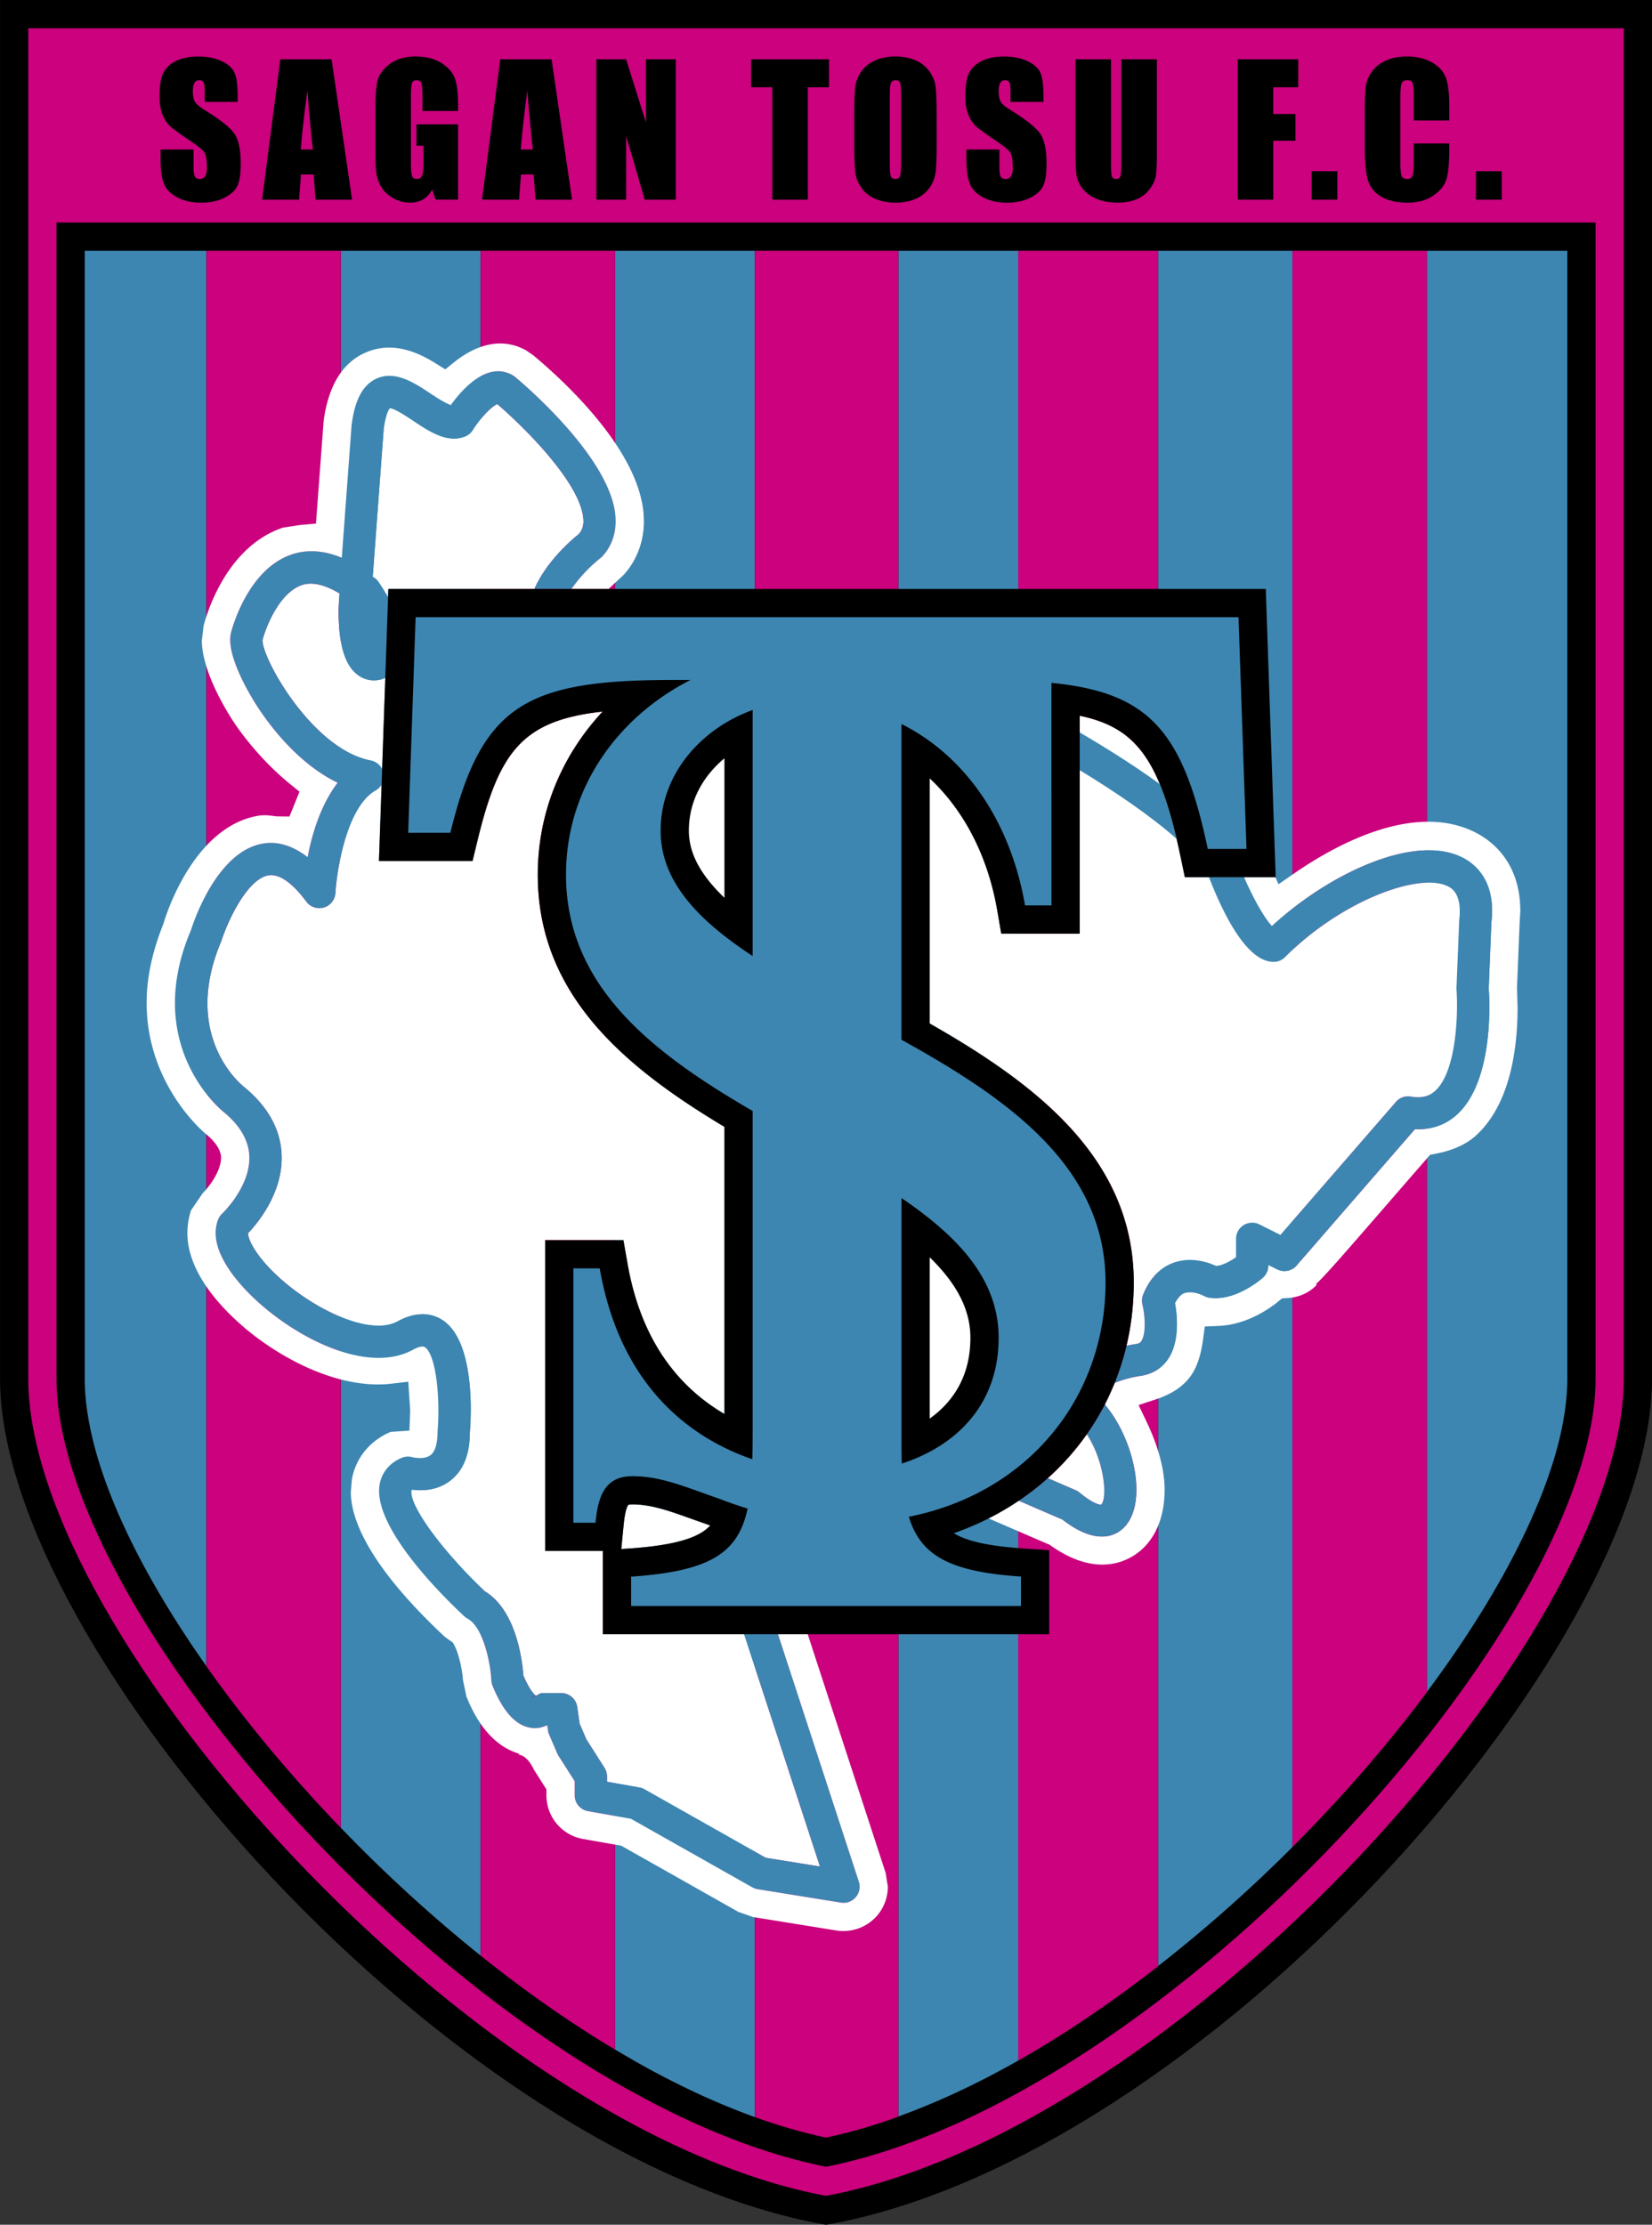
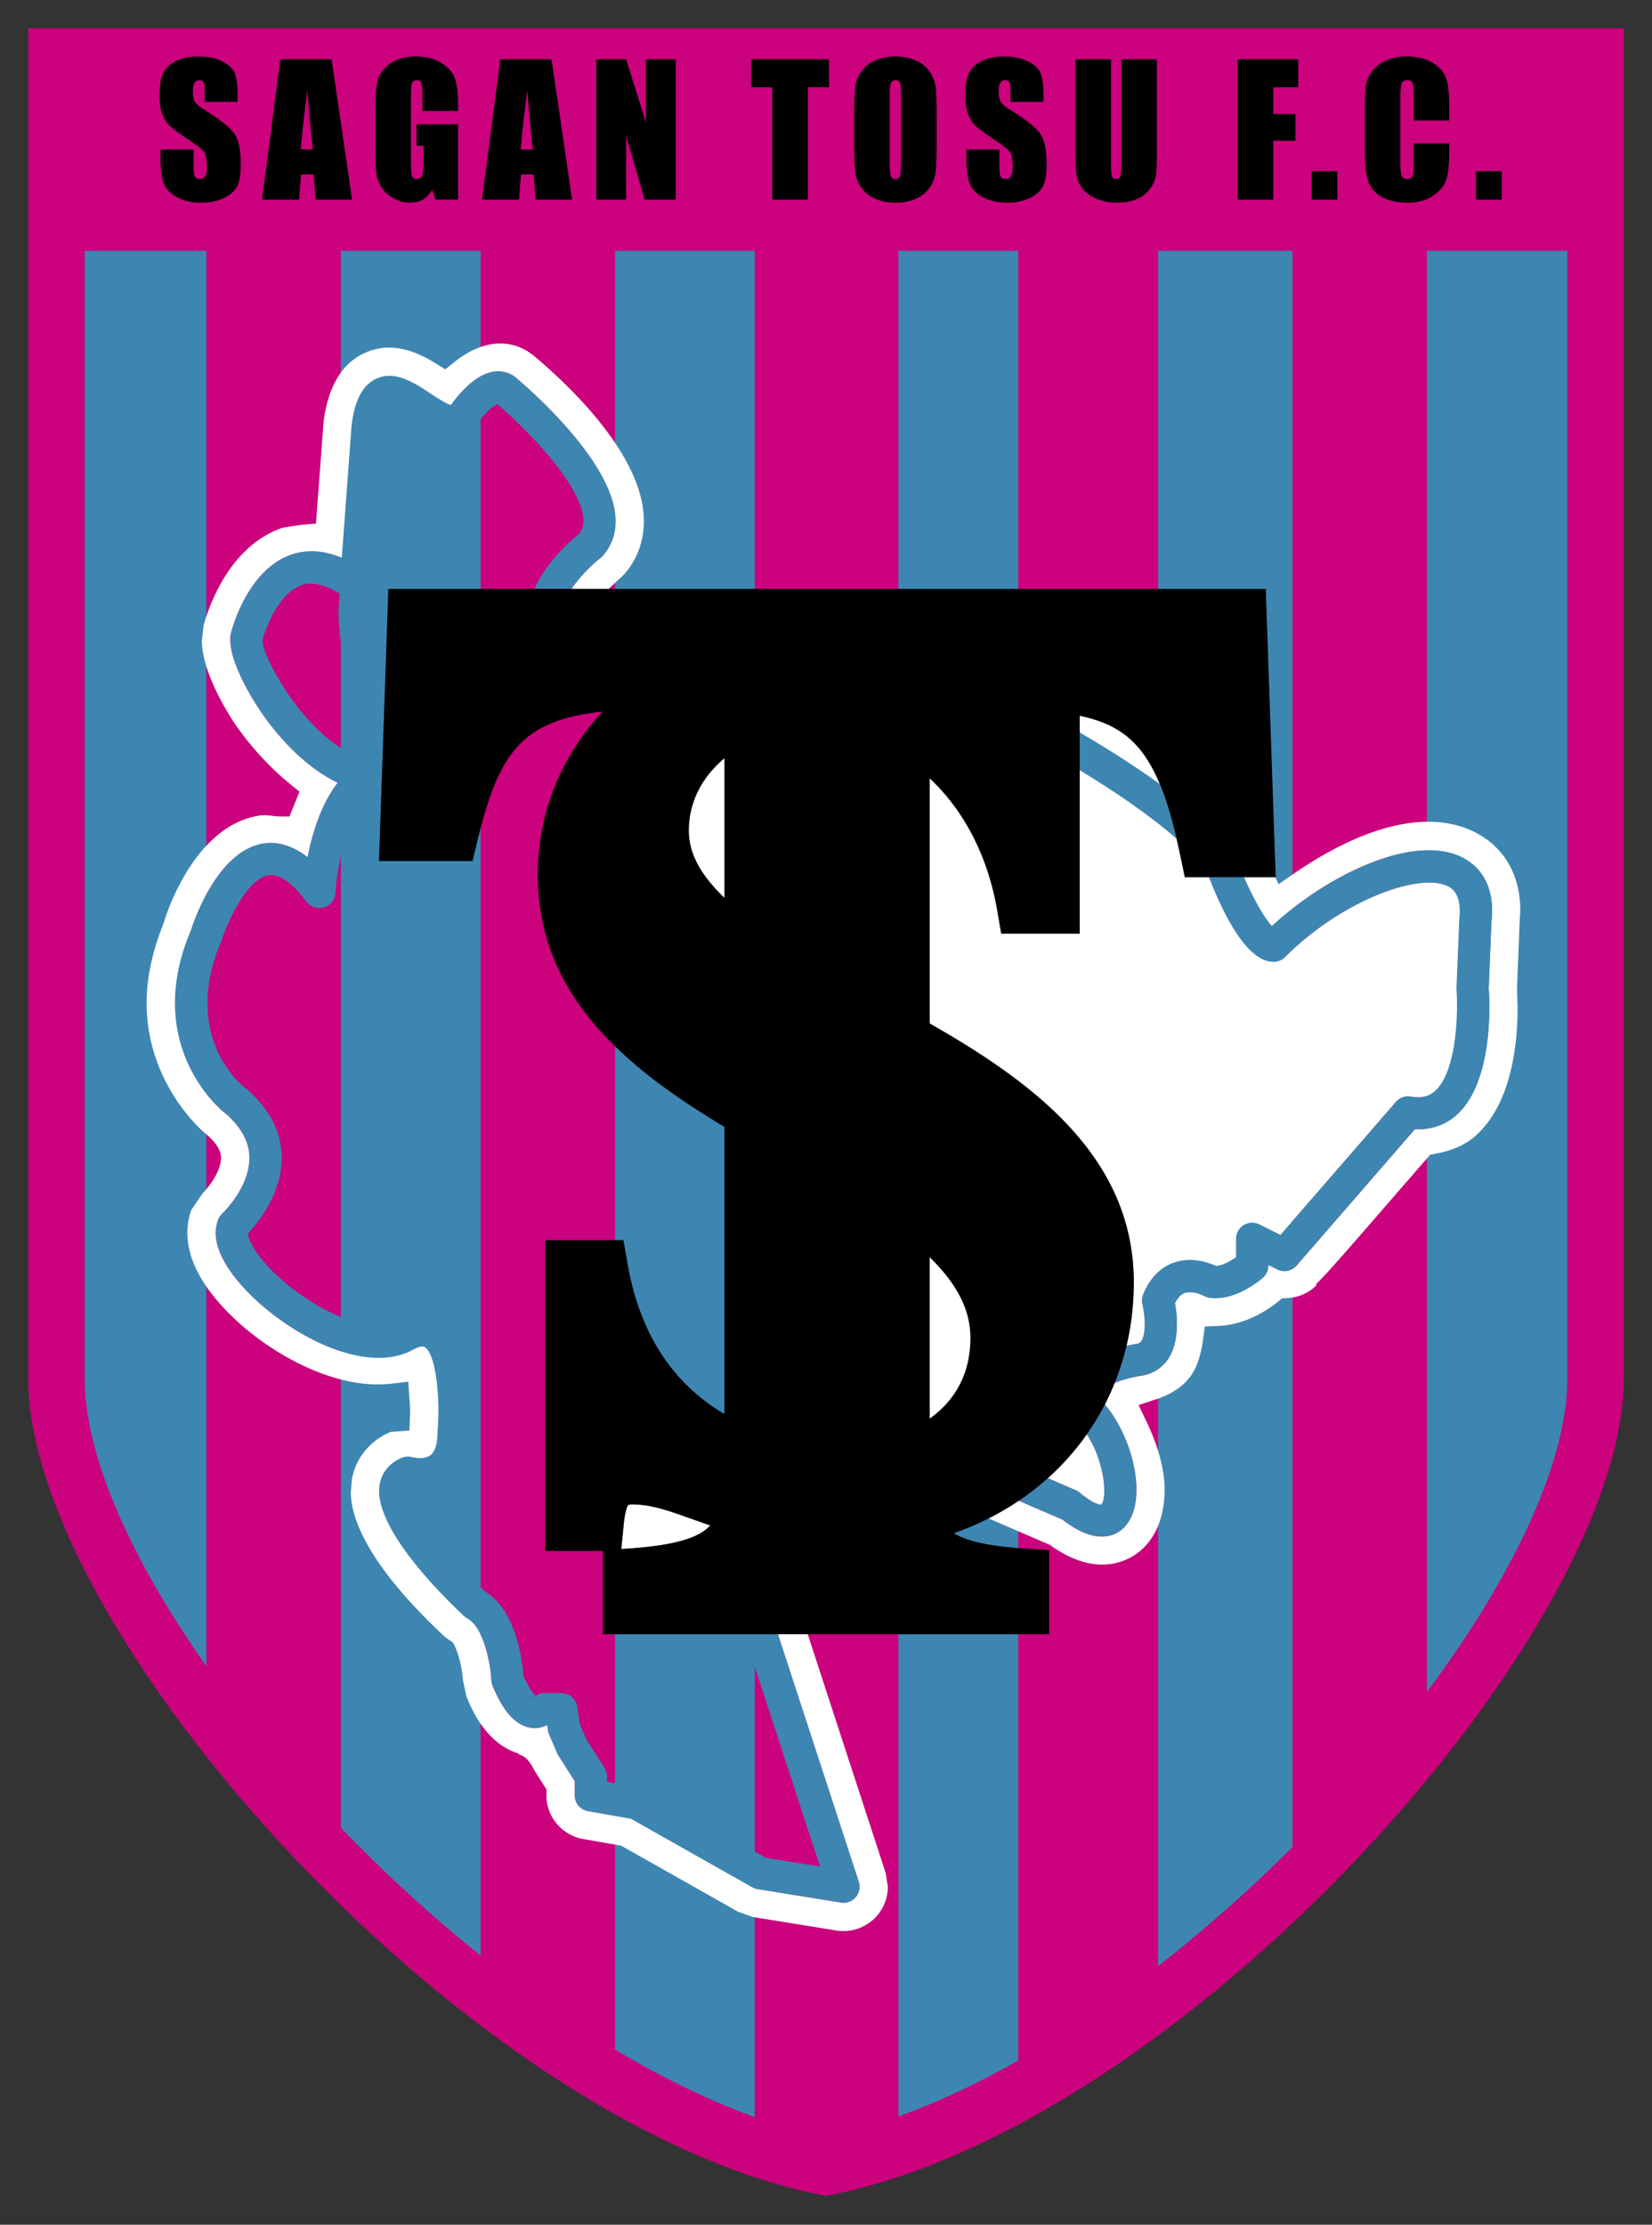
<svg xmlns="http://www.w3.org/2000/svg" viewBox="26.91 2.83 138.93 187.09">
  <rect x="26.91" y="2.83" width="138.93" height="187.09" fill="#333333" stroke="none" />
  <g fill-rule="evenodd" clip-rule="evenodd">
-     <path d="M165.674 2.834H26.913v115.927c0 22.709 37.913 65.576 69.436 71.16h.059c31.522-5.584 69.436-48.451 69.436-71.16V2.834h-.17z" />
    <path d="M96.378 5.208H29.286v113.553c0 21.518 37.372 63.166 67.092 68.729 29.72-5.562 67.091-47.211 67.091-68.729V5.208H96.378z" fill="#cb017d" />
-     <path d="M31.661 21.543v97.218c0 20.492 36.031 60.582 64.717 66.281 28.687-5.699 64.718-45.789 64.718-66.281V21.543H31.661z" />
    <path d="M78.63 23.917V175.18a96.345 96.345 0 0 0 2.616 1.51c2.728 1.494 5.457 2.779 8.155 3.809.206.078.395.148.566.215l.419.15V23.917H78.63zM44.265 23.917h-10.23v94.844a17.6 17.6 0 0 0 .034 1.039c.015.256.035.516.061.777l.007.076a19.673 19.673 0 0 0 .148 1.113c.036.229.076.459.119.691.014.072.025.145.04.217.052.268.111.537.172.809l.089.377a28.614 28.614 0 0 0 .459 1.688c.053.176.107.352.165.529l.108.334c.216.656.456 1.324.719 2l.027.07c1.771 4.529 4.559 9.467 8.082 14.461V23.917zM112.543 176.111V23.917h-10.08v156.899c3.328-1.205 6.709-2.789 10.08-4.705zM157.629 125.426a21.1 21.1 0 0 0 .1-.346c.053-.182.104-.361.15-.539.072-.268.141-.533.203-.797l.086-.385c.039-.182.08-.363.115-.545a24.002 24.002 0 0 0 .179-1c.014-.082.029-.166.041-.248.041-.285.076-.566.107-.844l.023-.248c.02-.213.037-.426.049-.637a16.442 16.442 0 0 0 .037-1.076V23.917h-11.811v121.202c4.908-6.586 8.617-13.16 10.479-18.922.018-.055.037-.109.053-.164.068-.203.128-.406.189-.607zM67.326 167.285V23.917H55.569v132.614a124.415 124.415 0 0 0 11.757 10.754zM135.604 23.917h-11.303V168.17a122.579 122.579 0 0 0 8.549-7.34l.066-.061c.406-.385.811-.771 1.213-1.162l.166-.158c.439-.428.877-.859 1.309-1.293V23.917z" fill="#3d86b1" />
-     <path d="M78.63 35.401V23.917H67.325v143.368c3.674 2.941 7.475 5.619 11.305 7.904V35.401zM55.569 35.401V23.917H44.265V142.951c3.223 4.57 7.064 9.188 11.304 13.588V35.401zM146.91 35.401V23.917h-11.307v134.235c4.184-4.188 8.014-8.607 11.307-13.021V35.401zM124.301 35.401V23.917h-11.758v152.198c3.973-2.256 7.928-4.945 11.758-7.936V35.401zM102.463 35.401V23.917H90.387v156.946a45.903 45.903 0 0 0 5.991 1.729 45.673 45.673 0 0 0 6.085-1.762V35.401z" fill="#cb017d" />
    <path d="M154.764 79.452c0-4.168-2.451-5.979-3.912-6.685-5.129-2.474-11.65 1.128-15.08 3.497l-1.342.926-.266-.593h-2.643c.807 1.852 1.744 3.488 2.354 4.114 4.766-4.386 11.891-7.761 15.943-5.805 1.006.485 2.574 1.703 2.574 4.509 0 .303-.018.625-.059.967l-.225 5.588c.02.244.053.775.053 1.539 0 2.451-.354 6.906-2.736 9.065-.965.874-2.176 1.276-3.527 1.216l-9.947 11.461a1.351 1.351 0 0 1-1.631.326l-.75-.375v.064c0 .391-.17.764-.463 1.021-.234.203-2.34 1.984-4.479 1.678a1.46 1.46 0 0 1-.471-.16c-.252-.137-1.041-.449-1.643-.234-.314.113-.57.428-.793.854.08.426.166 1 .166 1.75 0 .961-.16 2.051-.721 2.908-.514.781-1.283 1.277-2.275 1.441-.742.1-1.576.326-2.242.604a22.392 22.392 0 0 1-.82 1.803c.033.049.051.088.092.135 1.529 1.859 2.557 4.699 2.557 7.037 0 1.312-.324 2.467-1.062 3.201-.723.719-2.361 1.49-5.16-.689-.039-.016-1.717-.738-3.668-1.584a23.132 23.132 0 0 1-2.539 1.49l5.129 2.215.119.082c4.33 3.047 7.059.9 7.791.17 1.154-1.145 1.764-2.834 1.764-4.885 0-1.66-.527-3.641-1.525-5.725l-.664-1.391 1.463-.482c1.406-.465 2.396-1.158 3.027-2.119.449-.688.752-1.631.926-2.881l.154-1.125 1.135-.045c2.395-.096 4.309-1.459 5.021-2.041l.34-.279.441-.023c1.004-.059 1.865-.463 2.471-1.107l-.053-.084c.637-.545 2.375-2.547 6.57-7.383l3.018-3.477.463-.088c1.43-.27 2.566-.781 3.381-1.52 2.906-2.633 3.516-7.339 3.516-10.824l-.051-1.55c.002-.08.221-5.482.221-5.482-.001-.013.058-1.024.058-1.025z" fill="#fff" />
    <path d="M134.021 83.718c.361 0 .705-.143.959-.397 4.773-4.772 11.262-7.13 13.658-5.973.309.148 1.246.601.992 2.825l-.234 5.751c-.002.053 0 .106.004.16.127 1.662.072 6.788-1.797 8.48-.336.302-.91.681-2.039.479a1.351 1.351 0 0 0-1.262.447l-9.711 11.187c-.803-.4-1.771-.885-1.771-.885a1.355 1.355 0 0 0-1.963 1.213v1.547c-.531.365-1.184.721-1.691.729-.631-.289-2.055-.793-3.535-.275-.801.279-1.902.975-2.59 2.695a1.37 1.37 0 0 0-.059.83 7.42 7.42 0 0 1 .193 1.662c0 .564-.076 1.096-.279 1.402-.082.125-.178.209-.402.246-.154.02-.461.068-.846.15a22.101 22.101 0 0 1-.998 3.135 9.46 9.46 0 0 1 2.242-.604c.992-.164 1.762-.66 2.275-1.441.561-.857.721-1.947.721-2.908 0-.75-.086-1.324-.166-1.75.223-.426.479-.74.793-.854.602-.215 1.391.098 1.643.234.145.078.311.137.471.16 2.139.307 4.244-1.475 4.479-1.678.293-.258.463-.631.463-1.021v-.064l.75.375a1.353 1.353 0 0 0 1.631-.326l9.947-11.461c1.352.061 2.562-.342 3.527-1.216 2.383-2.159 2.736-6.614 2.736-9.065 0-.764-.033-1.295-.053-1.539l.225-5.588c.041-.342.059-.664.059-.967 0-2.806-1.568-4.024-2.574-4.509-4.053-1.956-11.178 1.419-15.943 5.805-.609-.626-1.547-2.262-2.354-4.114h-2.939c1.286 3.324 3.239 7.123 5.438 7.123zM119.773 128.209c0 .576-.096.99-.264 1.152-.121 0-.66-.064-1.803-1.016a1.45 1.45 0 0 0-.33-.203l-2.346-1.014a21.89 21.89 0 0 1-2.443 1.9c1.951.846 3.629 1.568 3.668 1.584 2.799 2.18 4.438 1.408 5.16.689.738-.734 1.062-1.889 1.062-3.201 0-2.338-1.027-5.178-2.557-7.037-.041-.047-.059-.086-.092-.135a21.564 21.564 0 0 1-1.525 2.516c1.043 1.597 1.47 3.533 1.47 4.765z" fill="#3d86b1" />
    <path d="M122.896 115.596c.203-.307.279-.838.279-1.402a7.42 7.42 0 0 0-.193-1.662 1.35 1.35 0 0 1 .059-.83c.688-1.721 1.789-2.416 2.59-2.695 1.48-.518 2.904-.014 3.535.275.508-.008 1.16-.363 1.691-.729v-1.547a1.358 1.358 0 0 1 1.963-1.213l1.771.885 9.711-11.187a1.353 1.353 0 0 1 1.262-.447c1.129.201 1.703-.178 2.039-.479 1.869-1.692 1.924-6.818 1.797-8.48a1.419 1.419 0 0 1-.004-.16l.234-5.751c.254-2.225-.684-2.677-.992-2.825-2.396-1.157-8.885 1.2-13.658 5.973a1.355 1.355 0 0 1-.959.397c-2.199 0-4.152-3.799-5.439-7.122h-2.027l-.396-1.886c-1.723-8.192-3.826-10.72-8.447-11.693v18.327h-6.598l-.34-1.971c-.787-4.566-2.805-8.414-5.678-11.093v20.618c9.062 5.152 17.162 11.426 17.162 21.778 0 1.84-.209 3.619-.609 5.316.385-.082.691-.131.846-.15.224-.038.319-.122.401-.247z" fill="#fff" />
    <path d="M117.711 64.425v3.174c2.812 1.709 5.924 3.795 8.152 5.778-.43-1.834-.891-3.348-1.41-4.603-2.279-1.657-4.734-3.178-6.742-4.349z" fill="#3d86b1" />
    <path d="M117.707 128.346c1.143.951 1.682 1.016 1.803 1.016.168-.162.264-.576.264-1.152 0-1.232-.428-3.168-1.469-4.764a21.46 21.46 0 0 1-3.273 3.684l2.346 1.014c.118.051.229.12.329.202zM104.08 106.346v17.551c.318-.156.645-.332.969-.529 2.26-1.367 4.486-3.783 4.486-8.037 0-3.2-1.787-6.042-5.455-8.985zM86.638 131.113c-.046-.018-1.538-.543-1.538-.543-1.908-.686-3.416-1.227-5.009-1.227-.211 0-.314.029-.345.043-.056.066-.262.391-.393 1.729l-.193 1.98c.279-.02.664-.045.664-.045 4.225-.29 5.988-1.019 6.814-1.937zM83.825 72.69c0 2.725 1.646 5.208 5.026 7.84V64.759c-3.064 1.758-5.026 4.661-5.026 7.931z" fill="#fff" />
-     <path d="M58.495 69.3c-2.428 1.367-3.263 6.686-3.38 8.62a1.356 1.356 0 0 1-2.443.728c-.826-1.112-2.05-2.398-3.189-2.207-1.763.296-3.404 3.782-3.969 5.546-.842 1.981-1.16 3.723-1.16 5.225 0 4.501 2.856 6.845 3.03 6.983 2.061 1.68 3.14 3.631 3.209 5.803a7.6 7.6 0 0 1 .003.215c0 3.057-2.041 5.498-2.83 6.33.01.576.726 2.041 2.756 3.844 3.062 2.717 7.573 4.793 9.824 3.566 1.773-.969 3.034-.594 3.779-.107 2.786 1.816 2.398 8.273 2.297 9.436 0 1.881-.566 3.256-1.684 4.092-1.124.842-2.406.83-3.192.727-.002.008-.034.023-.036.031a.954.954 0 0 0-.014.164c0 1.555 3.179 5.551 6.302 8.463a1.35 1.35 0 0 0-.274-.197c2.811 1.533 3.313 5.982 3.399 7.178.574 1.326.979 1.65 1.059 1.699.181-.086.34-.225.544-.225h1.583c.675 0 1.247.496 1.342 1.164l.202 1.406.564 1.314 1.524 2.395c.138.219.212.471.212.729v.445l2.723.48c.152.027.298.08.432.156l10.188 5.756c.303.051 2.606.42 4.573.738-1.013-3.104-5.471-16.752-6.379-19.537H77.613v-7.004h-4.857v-26.139h6.583l.344 1.965c1.037 5.934 3.831 10.115 8.151 12.656V97.592c-8.296-4.972-15.698-11.058-15.698-21.201 0-5.209 1.981-9.987 5.453-13.724-6.662.733-8.681 3.27-10.499 10.757l-.441 1.813H58.78l.222-6.439a1.35 1.35 0 0 1-.507.502zM57.067 59.637c-1.132-.78-1.683-2.544-1.683-5.448 0-.427.058-.978.082-1.455-1.186-.703-2.256-1.004-3.142-.713-1.924.633-3.057 3.542-3.342 4.639v.02c0 1.6 4.215 9.165 9.105 10.106.426.082.776.362.96.739l.265-7.698c-.015.007-.026.018-.042.024a2.246 2.246 0 0 1-2.203-.214zM75.594 47.738c.251-.294.383-.635.383-1.07 0-.063-.002-.128-.008-.195-.229-3.066-5.095-7.827-7.232-9.656-.455.149-1.433 1.163-2.07 2.178a1.356 1.356 0 0 1-.646.54c-1.484.593-3-.417-4.336-1.308-.565-.377-1.601-1.066-1.992-1.074-.054.054-.332.392-.513 1.732-.025.327-.915 12.356-.924 12.452.071.057.138.073.209.131.097.079.183.172.254.275.191.275.5.742.827 1.321l.024-.705h12.283c1.021-2.326 3.105-4.113 3.741-4.621z" fill="#fff" />
    <path d="M77.419 49.752c.068-.052.133-.113.19-.176.711-.8 1.081-1.802 1.081-2.917 0-.128-.005-.258-.015-.389-.366-4.885-7.621-11.062-8.446-11.75a1.515 1.515 0 0 0-.195-.136c-2.146-1.226-4.258 1.187-5.207 2.505-.433-.145-1.145-.591-1.638-.92-1.419-.946-3.029-2.019-4.618-1.3-1.496.677-1.906 2.538-2.085 3.878a2.113 2.113 0 0 0-.008.079l-.822 11.106c-1.468-.614-2.871-.722-4.19-.284-3.75 1.242-5.07 6.367-5.125 6.583a2.498 2.498 0 0 0-.068.599c0 1.877 1.66 4.638 2.217 5.51 1.002 1.571 3.449 4.893 6.818 6.513-1.41 1.825-2.155 4.302-2.523 6.253-1.226-.941-2.48-1.355-3.756-1.14-3.872.655-5.846 6.607-6.058 7.284-4.157 9.766 2.654 15.214 2.723 15.269 1.397 1.137 2.141 2.406 2.187 3.752.088 2.559-2.255 4.787-2.279 4.811a1.379 1.379 0 0 0-.335.488c-1.06 2.65 2.062 5.811 3.454 7.045 3.687 3.273 9.304 5.896 12.925 3.92.27-.146.759-.371.998-.215.923.6 1.305 4.199 1.07 7.051-.004.779-.106 1.654-.593 2.025-.554.424-1.519.176-1.527.174a1.4 1.4 0 0 0-.897.053c-1.017.43-1.676 1.223-1.855 2.234-.631 3.553 5.282 9.385 7.11 11.086.083.08.175.146.275.199 1.363.744 1.941 3.828 2.008 5.205.008.154.042.309.101.451.873 2.121 1.892 3.27 3.114 3.514.556.111 1.049 0 1.442-.186h.043l.061.418c.016.117.049.234.095.342l.678 1.582c.029.068.064.133.103.195l1.37 2.152v1.189c0 .658.473 1.221 1.121 1.334l3.615.641 10.197 5.762c.141.08.293.133.452.158l7.01 1.131a1.355 1.355 0 0 0 1.504-1.762l-6.794-20.809h-2.854c.908 2.785 5.366 16.434 6.379 19.537-1.967-.318-4.271-.688-4.573-.738l-10.188-5.756a1.357 1.357 0 0 0-.432-.156l-2.723-.48v-.445c0-.258-.074-.51-.212-.729l-1.524-2.395c-.067-.156-.458-1.07-.564-1.314l-.202-1.406a1.355 1.355 0 0 0-1.342-1.164h-1.583c-.204 0-.363.139-.544.225-.08-.049-.485-.373-1.059-1.699-.086-1.195-.588-5.645-3.399-7.178.099.055.192.119.274.197-3.123-2.912-6.302-6.908-6.302-8.463 0-.059.005-.111.014-.164.001-.008.034-.023.036-.031.786.104 2.068.115 3.192-.727 1.117-.836 1.684-2.211 1.684-4.092.101-1.162.489-7.619-2.297-9.436-.746-.486-2.006-.861-3.779.107-2.251 1.227-6.762-.85-9.824-3.566-2.03-1.803-2.747-3.268-2.756-3.844.789-.832 2.83-3.273 2.83-6.33a7.6 7.6 0 0 0-.003-.215c-.069-2.172-1.148-4.124-3.209-5.803-.174-.138-3.03-2.482-3.03-6.983 0-1.502.318-3.244 1.16-5.225.564-1.765 2.206-5.25 3.969-5.546 1.139-.191 2.363 1.094 3.189 2.207a1.355 1.355 0 0 0 2.443-.728c.117-1.935.952-7.253 3.38-8.62.216-.121.389-.296.507-.5l.044-1.275a1.354 1.354 0 0 0-.96-.739c-4.89-.941-9.105-8.506-9.105-10.106v-.02c.285-1.098 1.417-4.006 3.342-4.639.886-.291 1.957.01 3.142.713-.024.477-.082 1.027-.082 1.455 0 2.904.551 4.668 1.683 5.448.8.551 1.665.46 2.202.214.016-.006.027-.017.042-.024l.233-6.763a17.152 17.152 0 0 0-.827-1.321 1.302 1.302 0 0 0-.254-.275c-.071-.059-.138-.075-.209-.131.009-.095.899-12.125.924-12.452.181-1.34.459-1.678.513-1.732.391.008 1.427.697 1.992 1.074 1.337.891 2.853 1.901 4.336 1.308.268-.107.494-.297.646-.54.638-1.015 1.615-2.028 2.07-2.178 2.138 1.83 7.004 6.59 7.232 9.656.006.067.008.132.008.195 0 .435-.132.776-.383 1.07-.636.508-2.721 2.294-3.742 4.622h3.119a12.647 12.647 0 0 1 2.448-2.607zm-5.466 95.699c-.127.064-.284.059-.386.16.176-.175.311-.173.386-.16zM68.492 36.603c.037.031.093.083.132.115-.037-.012-.018-.019-.132-.115z" fill="#3d86b1" />
    <path d="M99.137 161.07a1.36 1.36 0 0 1-.258 1.305 1.355 1.355 0 0 1-1.246.457l-7.01-1.131a1.332 1.332 0 0 1-.452-.158l-10.197-5.762-3.615-.641a1.354 1.354 0 0 1-1.121-1.334v-1.189l-1.37-2.152a1.394 1.394 0 0 1-.103-.195l-.678-1.582a1.336 1.336 0 0 1-.095-.342l-.061-.418h-.043c-.393.186-.886.297-1.442.186-1.223-.244-2.241-1.393-3.114-3.514a1.375 1.375 0 0 1-.101-.451c-.066-1.377-.645-4.461-2.008-5.205a1.212 1.212 0 0 1-.275-.199c-1.828-1.701-7.741-7.533-7.11-11.086.18-1.012.838-1.805 1.855-2.234a1.4 1.4 0 0 1 .897-.053c.009.002.974.25 1.527-.174.487-.371.589-1.246.593-2.025.235-2.852-.147-6.451-1.07-7.051-.239-.156-.729.068-.998.215-3.621 1.977-9.238-.646-12.925-3.92-1.392-1.234-4.514-4.395-3.454-7.045.074-.184.19-.354.335-.488.024-.023 2.367-2.252 2.279-4.811-.046-1.346-.79-2.615-2.187-3.752-.069-.055-6.88-5.503-2.723-15.269.212-.676 2.186-6.629 6.058-7.284 1.275-.215 2.53.199 3.756 1.14.368-1.951 1.114-4.428 2.523-6.253-3.37-1.62-5.816-4.941-6.818-6.513-.557-.873-2.217-3.633-2.217-5.51 0-.212.021-.413.068-.599.054-.217 1.375-5.341 5.125-6.583 1.32-.438 2.723-.33 4.19.284l.822-11.106.008-.079c.179-1.34.589-3.201 2.085-3.878 1.588-.719 3.198.354 4.618 1.3.493.329 1.206.775 1.638.92.949-1.319 3.061-3.731 5.207-2.505.068.04.134.085.195.136.826.688 8.081 6.866 8.446 11.75.01.131.015.261.015.389 0 1.115-.369 2.117-1.081 2.917a1.441 1.441 0 0 1-.19.176 12.604 12.604 0 0 0-2.448 2.608h3.131l.153-.157 1.129-1.051c1.082-1.219 1.679-2.764 1.679-4.493l-.021-.571c-.406-5.432-6.636-11.177-9.294-13.392.055.043-.544-.376-.544-.376-2.34-1.336-4.615-.218-6.095.968l-.748.599-.813-.504c-1.431-.886-3.604-1.939-5.958-.875-1.902.862-3.066 2.789-3.459 5.727l-.646 8.624-1.37.123-1.398.216c-4.89 1.621-6.513 7.587-6.682 8.262l-.147 1.253c.009 1.683.929 4.093 2.599 6.709.194.303 1.97 3.023 4.837 5.351l.778.632-.846 2.088-1.098-.013c-.542-.074-1.009-.138-1.525-.051-5.129.867-7.487 7.526-7.907 8.852l-.016.051-.029.124c-.952 2.346-1.436 4.6-1.436 6.7 0 6.984 4.941 11.001 4.991 11.041.475.389 1.24 1.133 1.271 1.959.001 1.248-1.145 2.625-1.546 3.014l-.978 1.436a6.206 6.206 0 0 0-.312 1.92c0 2.42 1.547 5.072 4.474 7.67 2.969 2.637 8.074 5.527 12.691 4.992l1.414-.164.158 2.361c0 .164-.015.531-.015.531l-.048 1.217-1.573.109-.009.004c-1.744.734-2.935 2.191-3.257 3.996l-.088 1.062c.006 3.109 2.74 7.361 7.916 12.182l.405.293.265.184.151.289c.285.555.616 1.773.692 2.854l.292 1.396c.429 1.039 1.682 4.051 4.516 4.826l-.224.045c.751.043 1.169.84 1.437 1.369-.039-.074.531.83.531.83l.467.732.001.5a3.728 3.728 0 0 0 3.085 3.674l3.21.566 9.844 5.562 1.248.438c.229.035 7.002 1.129 7.002 1.129a3.749 3.749 0 0 0 3.428-1.258 3.75 3.75 0 0 0 .896-2.426l-.184-1.158-6.554-20.072H92.34c1.412 4.319 6.797 20.809 6.797 20.809z" fill="#fff" />
    <path d="M46.9 11.398h-2.776v-.875c0-.408-.035-.668-.104-.779-.069-.113-.187-.168-.354-.168a.44.44 0 0 0-.402.224c-.091.15-.136.377-.136.682 0 .391.054.686.164.884.1.198.38.439.844.724 1.321.818 2.156 1.486 2.504 2.007.343.521.515 1.359.515 2.516 0 .841-.095 1.46-.288 1.858-.19.399-.562.733-1.112 1.003-.55.269-1.189.404-1.917.404-.8 0-1.483-.155-2.051-.466-.566-.31-.938-.706-1.112-1.187-.174-.481-.262-1.163-.262-2.046v-.773h2.777v1.438c0 .443.038.727.117.853.078.127.216.189.416.189.199 0 .347-.08.445-.241.097-.161.146-.399.146-.716 0-.695-.092-1.15-.275-1.364-.188-.215-.653-.571-1.394-1.07-.746-.505-1.239-.87-1.478-1.1-.24-.228-.44-.544-.599-.947-.16-.404-.24-.918-.24-1.546 0-.904.112-1.564.337-1.983.225-.417.587-.745 1.088-.98.5-.236 1.106-.354 1.816-.354.774 0 1.433.128 1.979.386.547.258.908.582 1.084.973.176.39.265 1.054.265 1.991v.463h.003zM52.206 15.404c.073-1.039.256-2.696.551-4.969.158 1.981.312 3.638.466 4.969h-1.017zm-1.723-7.588l-1.531 11.806h3.11l.161-2.12h1.067l.16 2.12h3.068L54.797 7.816h-4.314zM65.431 12.161h-2.989v-1.068c0-.673-.03-1.094-.088-1.264-.059-.17-.193-.254-.403-.254-.191 0-.318.073-.385.218-.066.146-.099.521-.099 1.124v5.668c0 .53.032.879.098 1.047s.197.251.396.251c.218 0 .366-.094.446-.285.079-.189.12-.561.12-1.11v-1.402h-.594v-1.802h3.498v6.337h-1.895l-.277-.845c-.204.364-.46.639-.771.823s-.676.276-1.097.276c-.499 0-.967-.125-1.406-.375-.438-.25-.771-.561-.999-.93a2.943 2.943 0 0 1-.424-1.162c-.056-.405-.083-1.014-.083-1.825v-3.506c0-1.126.059-1.945.178-2.455s.458-.978 1.02-1.403c.561-.425 1.287-.638 2.18-.638.878 0 1.606.185 2.184.553.578.368.954.806 1.129 1.312s.262 1.241.262 2.206v.509h-.001zM70.705 15.404c.073-1.039.256-2.696.551-4.969.158 1.981.312 3.638.466 4.969h-1.017zm-1.723-7.588L67.45 19.622h3.11l.161-2.12h1.068l.16 2.12h3.068L73.295 7.816h-4.313zM83.739 7.816v11.806h-2.608l-1.568-5.367v5.367h-2.501V7.816h2.501l1.674 5.316V7.816h2.502zM96.626 7.816v2.352h-1.78v9.454h-2.989v-9.454h-1.78V7.816h6.549zM102.691 16.287c0 .695-.027 1.135-.084 1.321-.057.184-.188.276-.395.276-.203 0-.332-.08-.391-.241-.055-.161-.084-.583-.084-1.27v-5.515c0-.608.041-.974.127-1.098a.415.415 0 0 1 .369-.186c.188 0 .311.077.369.23.059.153.088.504.088 1.054v5.429h.001zm2.991-3.567c0-1.214-.029-2.064-.084-2.55a2.835 2.835 0 0 0-.533-1.349c-.299-.412-.693-.722-1.184-.929s-1.045-.31-1.662-.31c-.65 0-1.221.11-1.713.329-.49.218-.879.531-1.166.939s-.457.859-.51 1.352c-.055.493-.08 1.332-.08 2.518v2.019c0 1.214.027 2.065.084 2.55.057.486.232.936.531 1.348.299.414.695.723 1.188.929a4.29 4.29 0 0 0 1.666.309c.646 0 1.215-.109 1.705-.328a2.755 2.755 0 0 0 1.166-.939c.287-.408.457-.858.512-1.352.053-.493.08-1.333.08-2.518V12.72zM114.666 11.398h-2.775v-.875c0-.408-.035-.668-.104-.779-.07-.113-.188-.168-.355-.168a.442.442 0 0 0-.402.224c-.09.15-.135.377-.135.682 0 .391.055.686.164.884.1.198.381.439.844.724 1.32.818 2.154 1.486 2.504 2.007.344.521.516 1.359.516 2.516 0 .841-.096 1.46-.287 1.858-.191.399-.562.733-1.113 1.003-.551.269-1.188.404-1.916.404-.801 0-1.482-.155-2.051-.466-.566-.31-.938-.706-1.111-1.187-.176-.481-.262-1.163-.262-2.046v-.773h2.775v1.438c0 .443.039.727.117.853.078.127.217.189.416.189s.348-.08.445-.241c.096-.161.146-.399.146-.716 0-.695-.092-1.15-.275-1.364-.188-.215-.652-.571-1.395-1.07-.746-.505-1.238-.87-1.479-1.1-.238-.228-.438-.544-.598-.947-.16-.404-.24-.918-.24-1.546 0-.904.113-1.564.338-1.983.225-.417.588-.745 1.088-.98s1.105-.354 1.816-.354c.773 0 1.434.128 1.98.386.547.258.906.582 1.084.973.176.39.264 1.054.264 1.991v.463h.001zM124.201 7.816v7.894c0 .896-.027 1.524-.084 1.886-.055.362-.223.734-.502 1.117a2.608 2.608 0 0 1-1.107.867c-.459.197-.998.295-1.621.295-.684 0-1.291-.116-1.816-.349-.527-.233-.922-.538-1.184-.913a2.521 2.521 0 0 1-.463-1.185c-.045-.416-.068-1.291-.068-2.624V7.816h2.988v8.864c0 .515.027.845.082.989.053.144.166.215.338.215.191 0 .314-.079.367-.237.055-.159.082-.532.082-1.121v-8.71h2.988zM131 7.816h5.086v2.352h-2.098v2.248h1.866v2.247h-1.866v4.959H131V7.816zM139.377 17.227v2.395h-2.162v-2.395h2.162zM148.791 12.967h-2.988v-2.052c0-.598-.033-.97-.102-1.118-.066-.147-.213-.222-.438-.222-.256 0-.416.09-.482.27-.068.18-.102.568-.102 1.167v5.486c0 .573.033.948.102 1.123.066.175.221.262.461.262.229 0 .379-.087.453-.263.072-.176.107-.588.107-1.238v-1.487h2.988v.459c0 1.223-.084 2.089-.256 2.601-.17.511-.543.959-1.121 1.344-.576.385-1.289.577-2.137.577-.881 0-1.607-.163-2.176-.488-.57-.325-.947-.775-1.133-1.352-.186-.575-.277-1.441-.277-2.598v-3.447c0-.85.027-1.488.082-1.913.059-.425.229-.835.512-1.228.285-.394.68-.703 1.182-.929s1.076-.339 1.723-.339c.887 0 1.619.175 2.197.524.576.349.955.785 1.135 1.306.182.521.27 1.332.27 2.433v1.122zM153.201 17.227v2.395h-2.164v-2.395h2.164zM133.359 52.36H59.569l-.024.705-.233 6.763-.265 7.698-.045 1.274-.222 6.44h7.869l.441-1.813c1.817-7.487 3.836-10.023 10.499-10.757-3.472 3.736-5.453 8.515-5.453 13.724 0 10.143 7.402 16.229 15.698 21.201v24.146c-4.321-2.541-7.115-6.723-8.151-12.656l-.344-1.965h-6.583v26.139h4.857v7.004h37.53v-7.07l-2.213-.148c-3.094-.211-4.797-.662-5.805-1.279a24.107 24.107 0 0 0 2.924-1.244 23.132 23.132 0 0 0 2.539-1.49c.863-.58 1.68-1.213 2.443-1.9a21.423 21.423 0 0 0 3.273-3.684 21.564 21.564 0 0 0 1.525-2.516 22.101 22.101 0 0 0 1.818-4.938c.4-1.697.609-3.477.609-5.316 0-10.352-8.1-16.626-17.162-21.778V68.282c2.873 2.679 4.891 6.527 5.678 11.093l.34 1.971h6.598V67.601v-3.174-1.408c3.24.683 5.24 2.132 6.742 5.757.52 1.254.98 2.768 1.41 4.603.1.428.197.871.295 1.333l.396 1.886h7.64l-.834-24.238zm-53.535 80.691s-.385.025-.664.045l.193-1.98c.13-1.338.336-1.662.393-1.729.031-.014.134-.043.345-.043 1.593 0 3.101.541 5.009 1.227 0 0 1.492.525 1.538.543-.826.917-2.589 1.646-6.814 1.937zm8.009-54.723c-1.979-1.895-2.991-3.716-2.991-5.638 0-2.642 1.312-4.683 2.991-6.091v11.729zm20.685 37.002c0 3.406-1.617 5.508-3.422 6.795v-13.562c2.283 2.224 3.422 4.402 3.422 6.767z" />
-     <path d="M131.066 54.734H61.863l-.625 18.132h3.545c2.629-10.83 6.447-12.856 18.798-12.856h1.404c-6.128 3.118-10.475 9.093-10.475 16.383 0 9.515 7.506 15.098 15.698 19.868v26.556c0 .982-.008 1.885-.029 2.729-5.356-1.852-11.125-6.26-12.835-16.053H75.13v21.393h1.861c.206-2.115.723-3.916 3.1-3.916 2.48 0 4.548.953 7.338 1.906.727.285 1.512.561 2.356.814-.799 3.725-3.112 5.27-9.799 5.729v2.471h32.783v-2.479c-5.918-.4-8.424-1.723-9.428-5.027 10.199-2.039 16.543-10.195 16.543-19.707 0-9.797-8.352-15.532-17.162-20.408V63.711c5.594 2.819 9.225 8.487 10.391 15.259h2.223V60.254c8.135.809 11.045 3.976 13.146 13.969h3.256l-.672-19.489zm-20.173 60.596c0 5.609-3.549 9.088-8.143 10.578a51.448 51.448 0 0 1-.027-1.711V103.58c4.744 3.223 8.17 6.82 8.17 11.75zM82.468 72.69c0-4.835 3.479-8.619 7.74-10.153v20.692c-4.529-2.979-7.74-6.238-7.74-10.539z" fill="#3d86b1" />
  </g>
</svg>